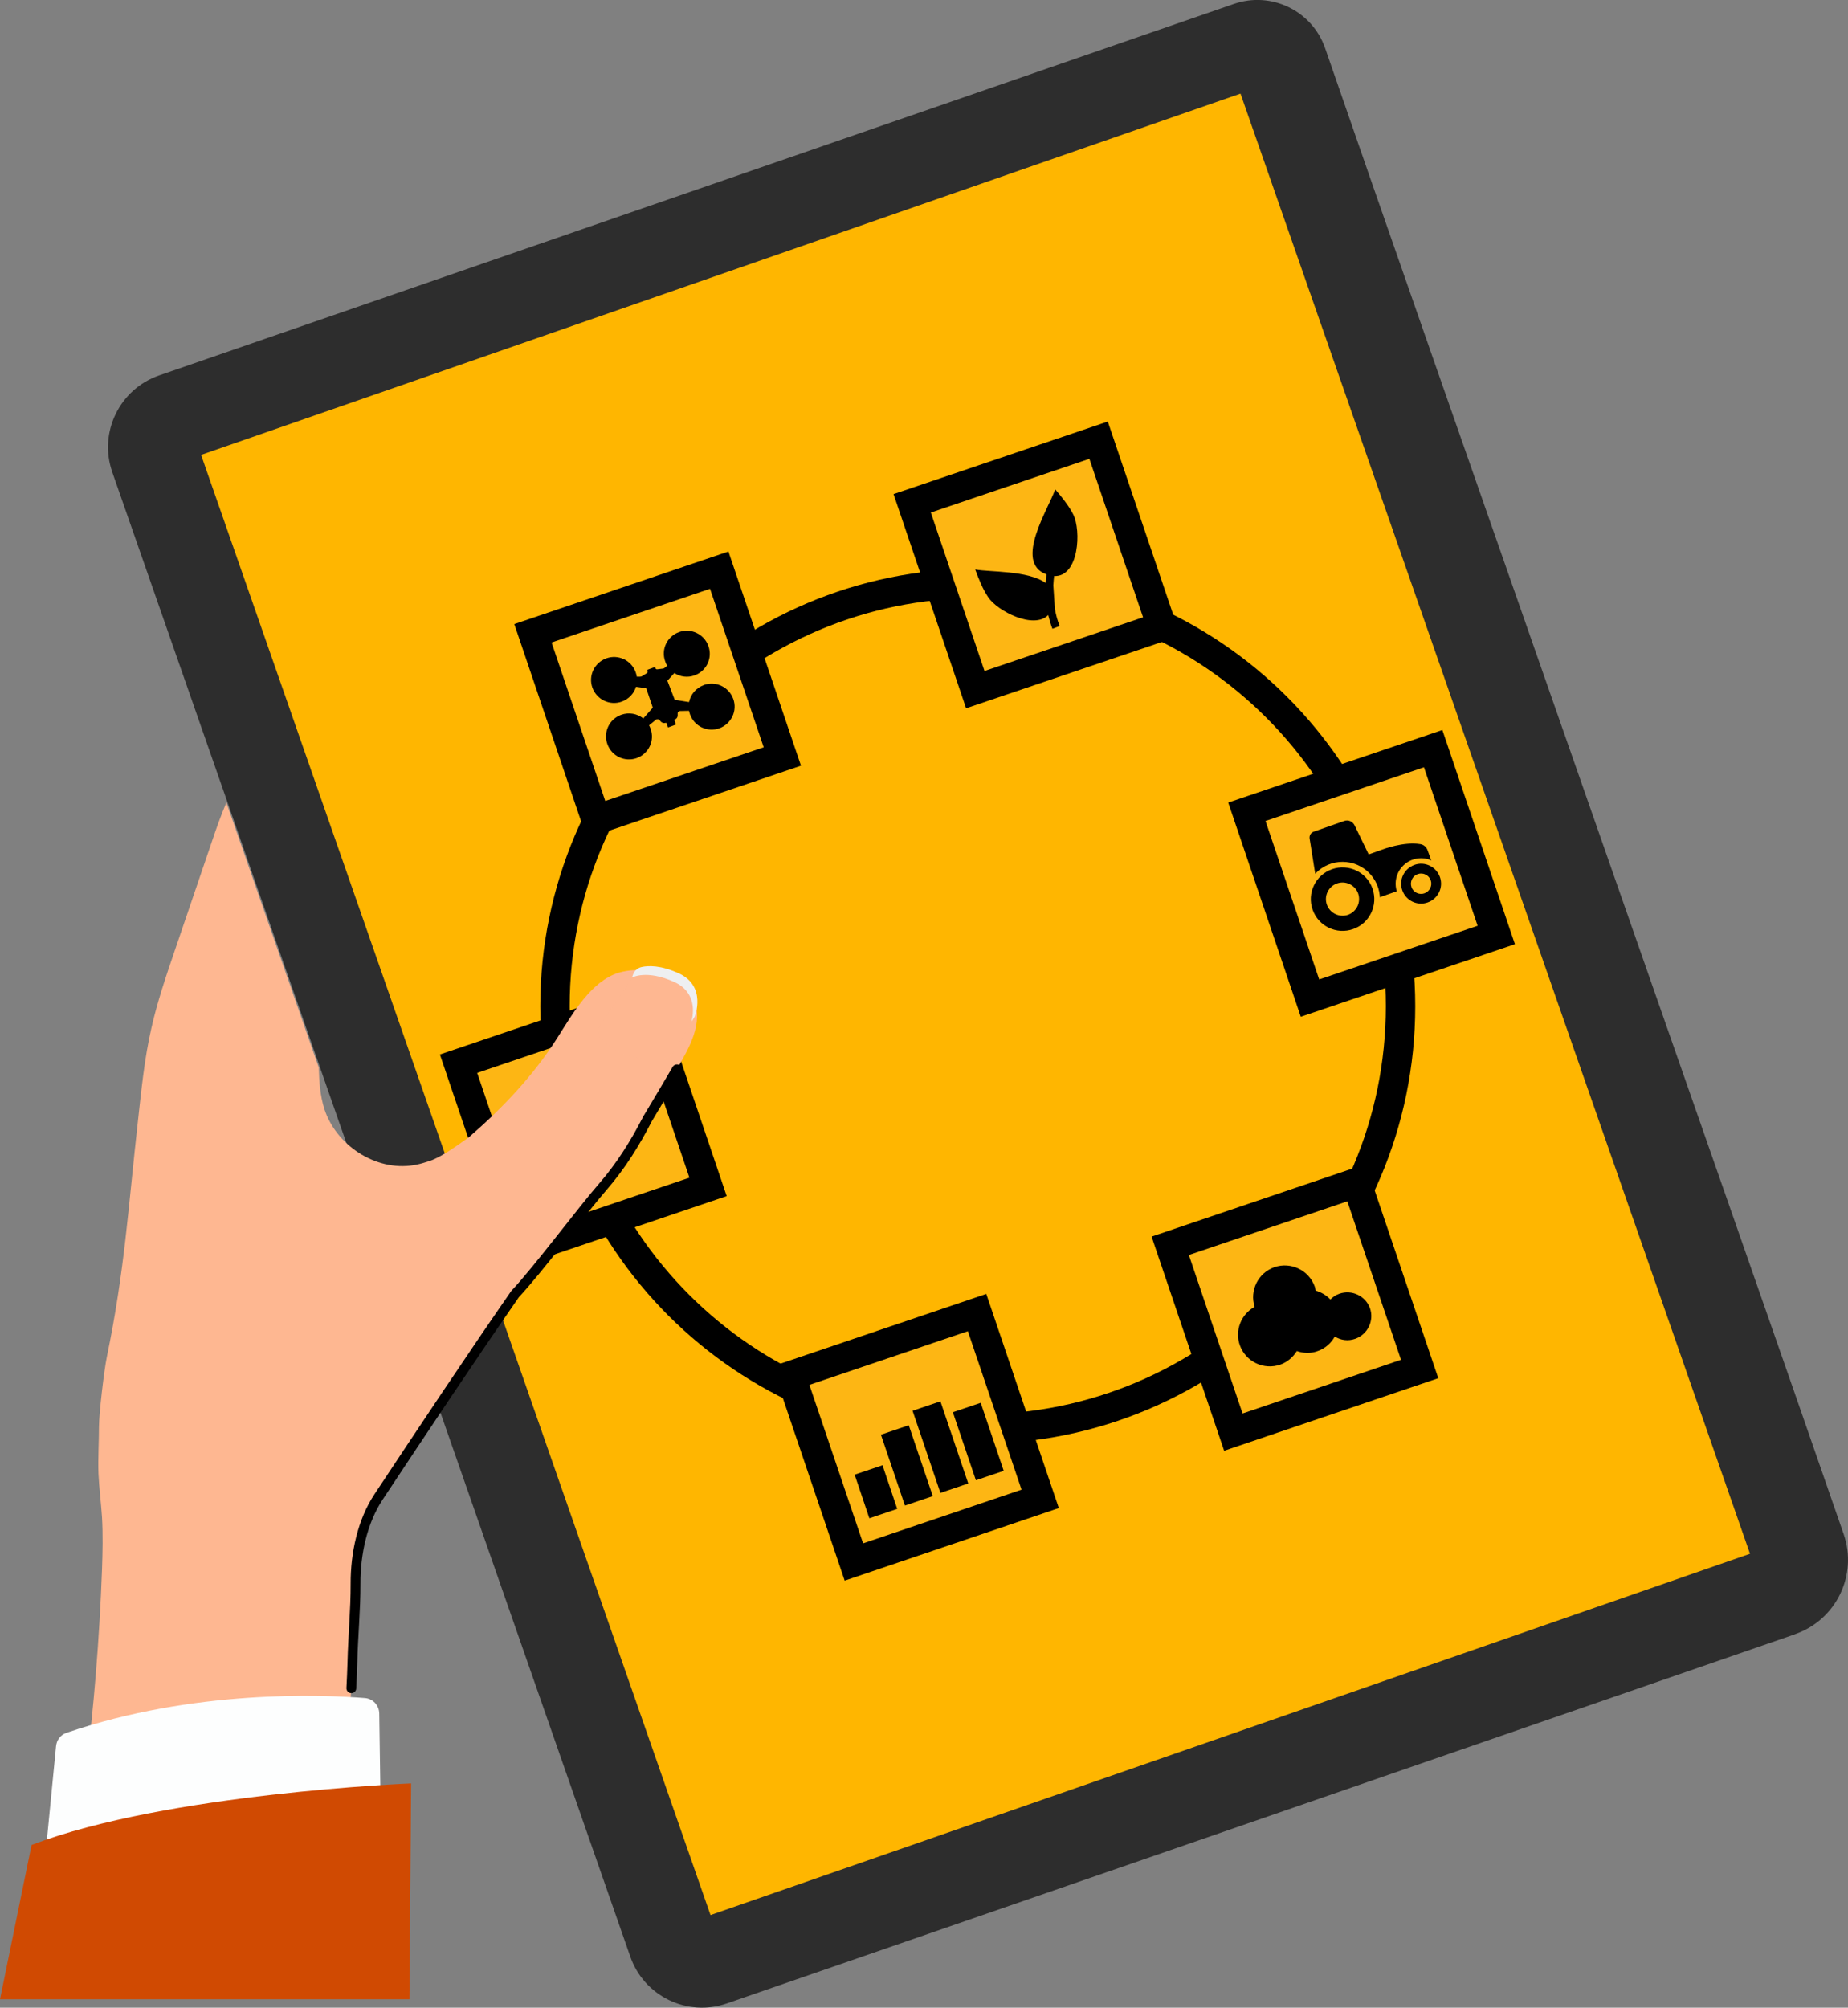
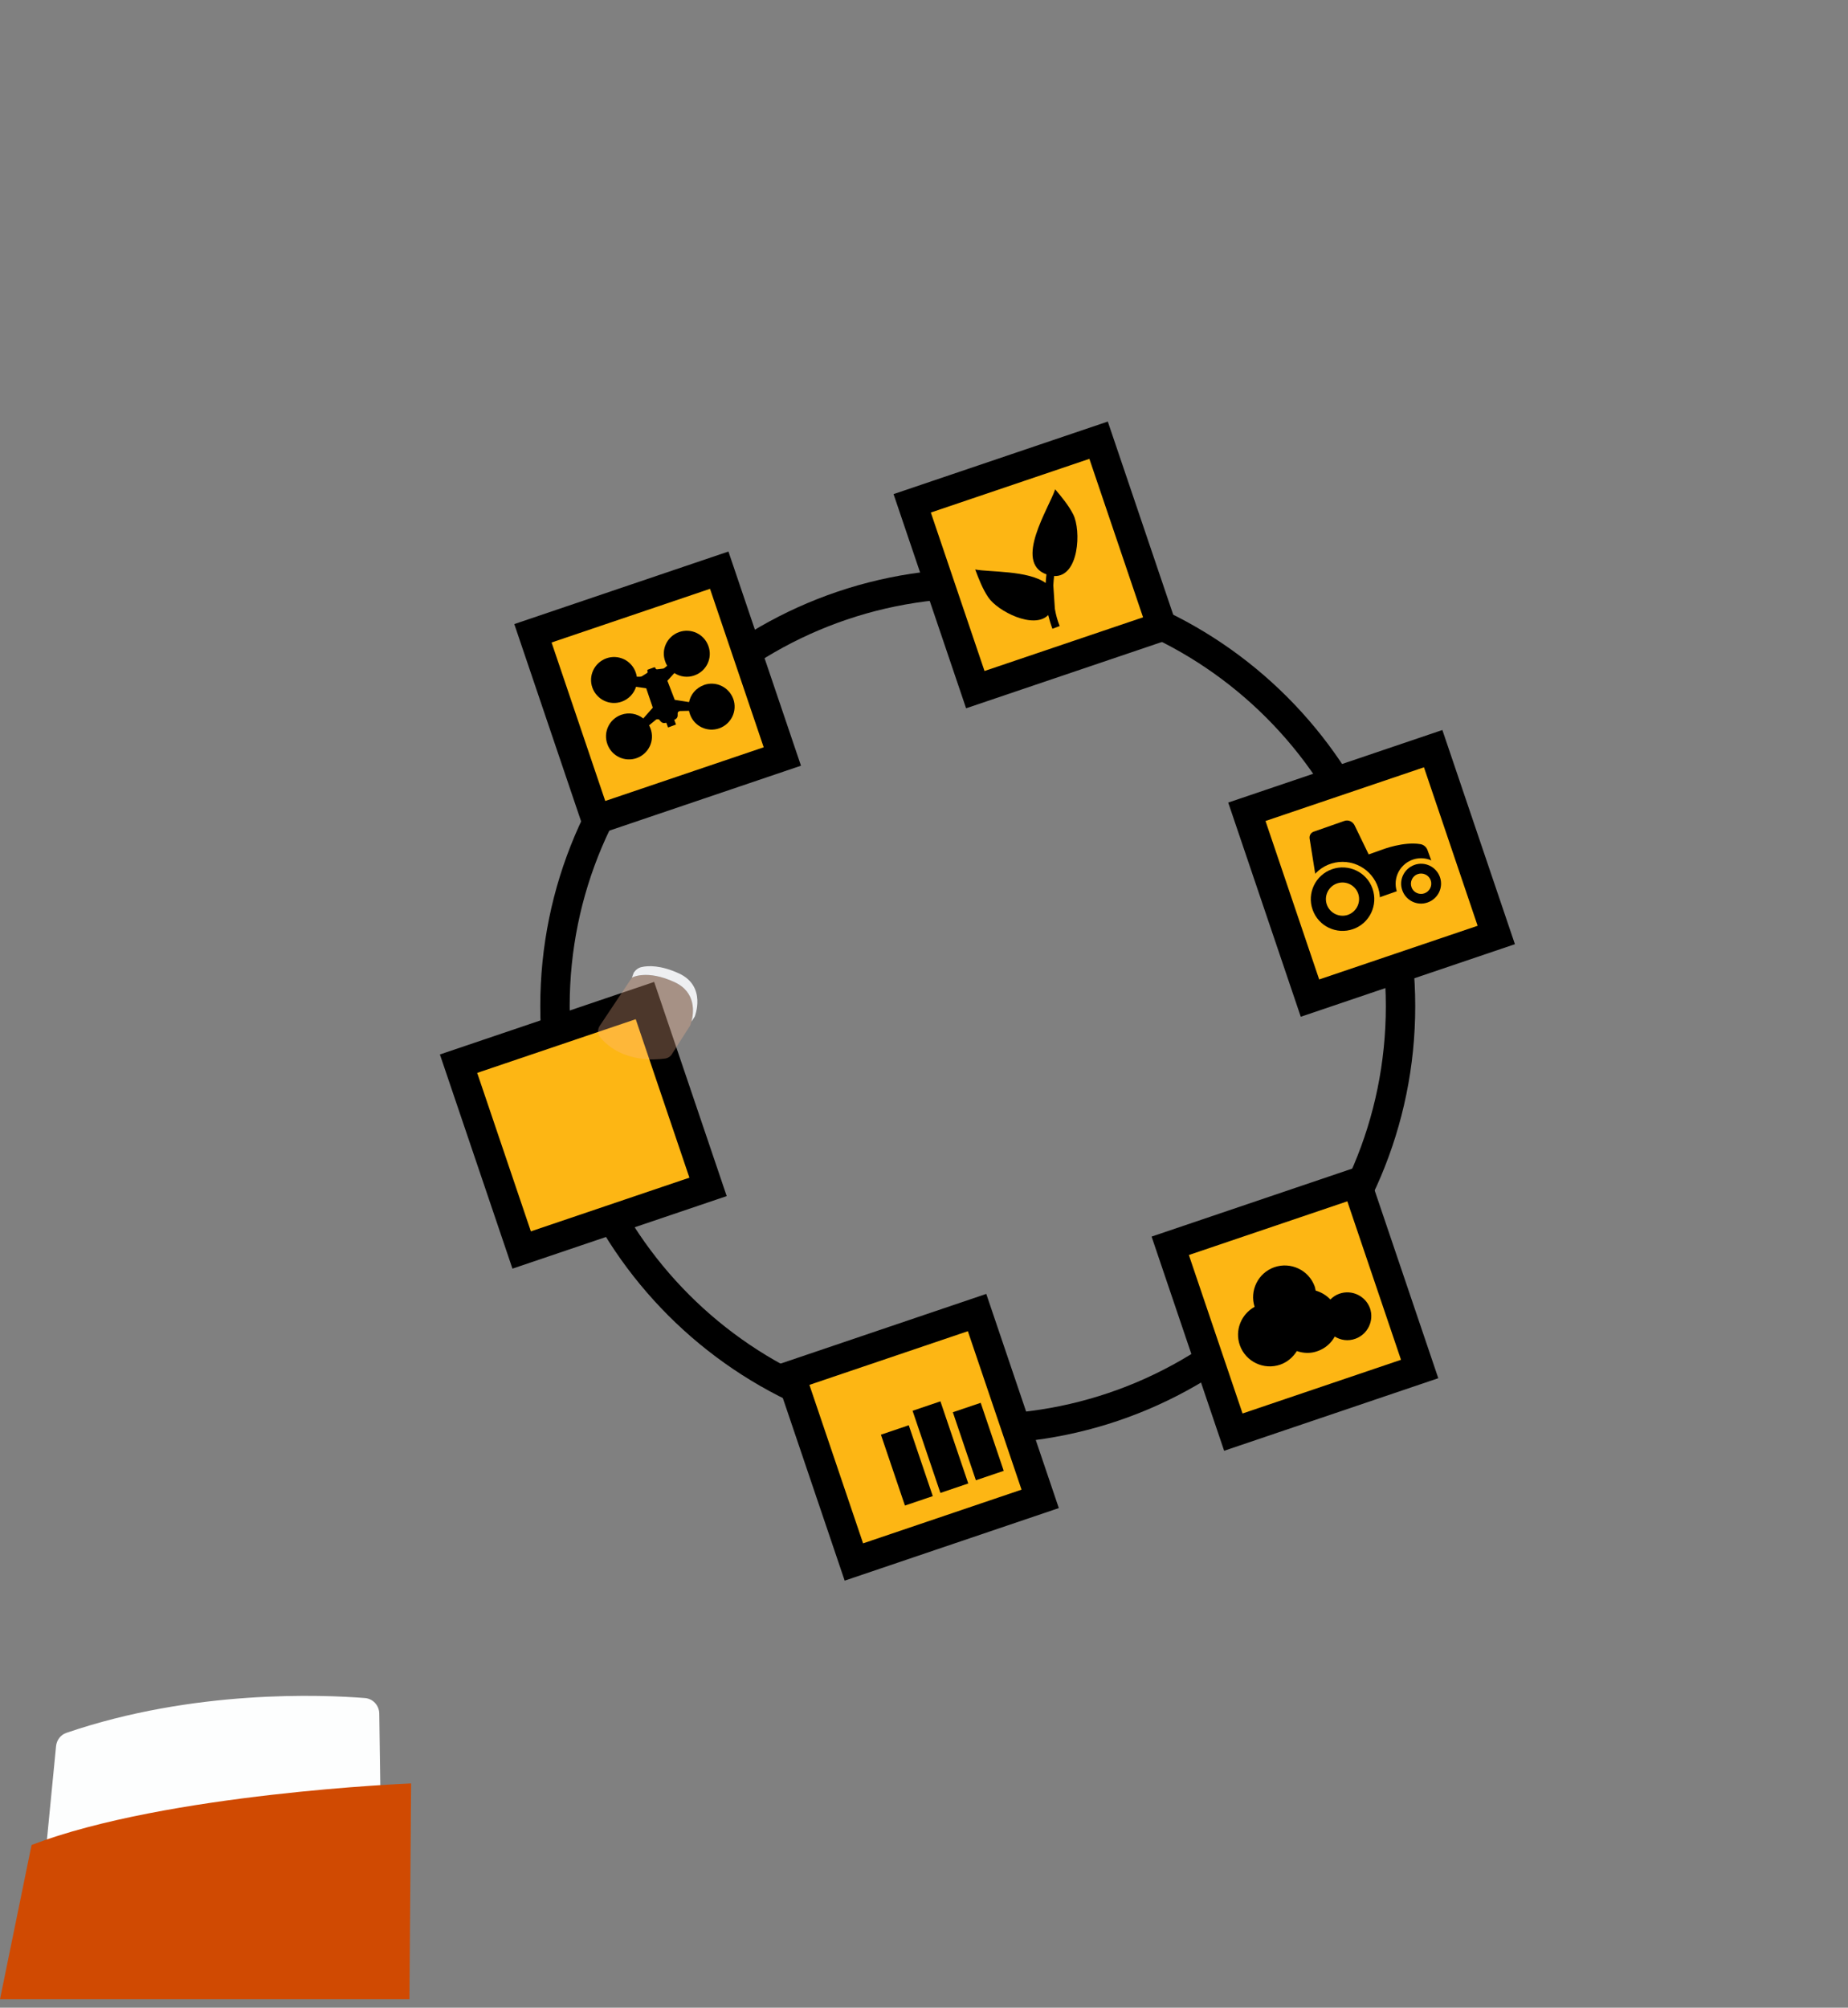
<svg xmlns="http://www.w3.org/2000/svg" viewBox="0 0 188.57 204.83">
  <rect x="0" y="0" width="188.57" height="204.83" fill="#808080" stroke="none" />
  <defs>
    <style>
      .cls-1 {
        fill: #eeeff1;
      }

      .cls-2 {
        fill: #feb791;
      }

      .cls-3 {
        mix-blend-mode: multiply;
        opacity: .3;
      }

      .cls-4 {
        stroke-linecap: round;
        stroke-linejoin: round;
      }

      .cls-4, .cls-5, .cls-6 {
        stroke: #000;
      }

      .cls-4, .cls-6 {
        fill: none;
      }

      .cls-7 {
        isolation: isolate;
      }

      .cls-8 {
        fill: #ffb600;
      }

      .cls-9, .cls-5 {
        fill: #fdb614;
      }

      .cls-10 {
        fill: #d04a02;
      }

      .cls-11 {
        fill: #2d2d2d;
      }

      .cls-5, .cls-6 {
        stroke-miterlimit: 10;
        stroke-width: 3px;
      }

      .cls-12 {
        fill: #fdfefe;
      }
    </style>
  </defs>
  <g class="cls-7">
    <g id="illustrations">
      <g>
-         <path class="cls-11" d="M183.17,166.73l-109.01,37.67c-4.04,1.4-8.45-.75-9.85-4.79L11.45,48.15c-1.4-4.04.75-8.45,4.79-9.85L125.91.4c3.82-1.32,7.99.7,9.31,4.53,10.02,29.01,42.45,121.35,52.91,151.59,1.44,4.19-.77,8.75-4.96,10.2Z" />
-         <path class="cls-8" d="M20.52,46.41l51.98,148.97,106.07-36.86L126.58,9.55,20.52,46.41Z" />
        <path class="cls-6" d="M99.77,145.8c23.82,0,43.14-19.32,43.14-43.14s-19.32-43.14-43.14-43.14-43.14,19.32-43.14,43.14,19.31,43.14,43.14,43.14Z" />
        <path class="cls-5" d="M73.39,58.17l-19.01,6.44,6.44,19.01,19.01-6.44-6.44-19.01Z" />
        <path class="cls-5" d="M112.1,44.91l-19.02,6.44,6.44,19.01,19.02-6.44-6.44-19.01Z" />
        <path class="cls-5" d="M99.7,133.91l-19.01,6.44,6.44,19.01,19.01-6.44-6.44-19.01Z" />
-         <path class="cls-6" d="M90.13,154.42l-1.5-4.45" />
        <path class="cls-6" d="M93.76,153.12l-2.45-7.23" />
        <path class="cls-6" d="M97.38,151.83l-2.84-8.38" />
        <path class="cls-6" d="M101,150.54l-2.35-6.94" />
        <path class="cls-5" d="M138.42,120.66l-19.01,6.44,6.44,19.01,19.01-6.44-6.44-19.01Z" />
        <path d="M139.8,133.49c-.45-1.27-1.85-1.95-3.13-1.5-.36.12-.67.34-.92.59-.41-.44-.93-.74-1.5-.91-.03-.13-.05-.27-.09-.4-.6-1.69-2.45-2.57-4.14-1.98-1.65.59-2.53,2.38-2,4.04-1.37.75-2.04,2.39-1.51,3.91.6,1.69,2.45,2.57,4.14,1.98.73-.26,1.3-.77,1.68-1.38.67.23,1.41.27,2.13,0,.77-.27,1.37-.81,1.74-1.48.61.38,1.36.49,2.09.23,1.27-.45,1.95-1.85,1.5-3.13h.01Z" />
        <path class="cls-5" d="M65.81,102.08l-19.02,6.44,6.44,19.01,19.02-6.44-6.44-19.01Z" />
        <path class="cls-5" d="M146.24,76.38l-19.01,6.44,6.44,19.01,19.01-6.44-6.44-19.01Z" />
-         <path class="cls-2" d="M70.24,100.98c-1.03-1.21-2.42-1.9-4.01-1.99-1.04-.06-2.1-.05-3.1.25-2.82.87-4.69,4.17-6.27,6.66-2.44,3.84-5.56,7.13-9.01,10.12-.2.14-.4.28-.59.42-.99.7-2,1.41-3.11,1.89-.11.04-.21.09-.32.12s-.22.07-.32.1c-.43.14-.87.26-1.33.33-3.86.62-7.9-2.04-9.09-5.76-.43-1.35-.52-2.77-.56-4.2l-9.43-27.04c-.58,1.36-1.07,2.76-1.54,4.16-1.25,3.67-2.5,7.34-3.75,11.01-.88,2.58-1.76,5.17-2.36,7.83-.71,3.1-1.02,6.28-1.37,9.45-1.01,8.99-1.35,15.27-3.18,24.12-.28,1.37-.79,5.68-.8,7.08,0,1.62-.11,3.23-.05,4.85.07,1.48.26,2.95.36,4.43.1,1.76.06,3.52,0,5.29-.26,7.1-.84,14.18-1.72,21.23l26.91-1.8c-.13-3.39.28-6.55.36-9.95.05-2.64.33-5.36.32-8.01-.02-3.03.68-6.34,2.35-8.87,4.59-6.92,9.2-13.85,13.92-20.68,2.28-2.41,6.79-8.46,8.94-10.93,1.84-2.11,3.31-4.47,4.58-6.96,1.17-1.93,2.34-3.87,3.45-5.84.64-1.14,1.26-2.32,1.51-3.61.24-1.29.05-2.72-.8-3.72h.01Z" />
-         <path class="cls-4" d="M35.85,172.24c.04-.88.09-1.76.11-2.66.06-2.64.33-5.36.32-8.01-.01-3.03.68-6.34,2.36-8.87,4.59-6.92,9.19-13.85,13.92-20.68,2.28-2.41,6.79-8.46,8.94-10.93,1.84-2.11,3.31-4.47,4.58-6.95.83-1.38,2.19-3.66,2.99-5.04" />
        <g class="cls-3">
          <path class="cls-2" d="M67.28,108.05s-3.76.5-6.03-2.21c-.27-.33-.3-.81-.06-1.17l3.29-4.93s1.49-.86,4.35.46c2.86,1.32,1.6,4.42,1.6,4.42l-1.87,2.93c-.15.25-.42.41-.71.45l-.57.06Z" />
        </g>
        <path class="cls-1" d="M69.28,99.31c-1.86-.85-3.13-.8-3.8-.65-.34.07-.62.29-.81.57l-.19.51s1.49-.86,4.35.46c2.25,1.04,1.95,3.17,1.73,4.03l.33-.51s1.25-3.09-1.61-4.41h0Z" />
        <path class="cls-12" d="M38.83,183.88l-.13-9.07c-.02-.83-.65-1.51-1.47-1.57-4.29-.34-17.45-.9-30.45,3.55-.59.2-1,.73-1.06,1.36l-1.04,10.66,34.16-4.93h-.01Z" />
        <path class="cls-10" d="M41.78,203.98l.17-22.03s-24.95,1-38.73,6.28l-3.22,15.74h41.78Z" />
        <path d="M71.81,69.9c-.8.29-1.34.96-1.5,1.73l-1.46-.23-.75-1.95.71-.78c.59.38,1.36.5,2.07.23,1.22-.44,1.85-1.78,1.4-3-.44-1.22-1.78-1.85-3-1.41-1.22.45-1.85,1.78-1.4,3,.05.16.12.3.2.43l-.25.21c-.06.05-.14.09-.22.09l-.58.07s-.11-.02-.13-.08l-.03-.08s-.06-.07-.11-.05l-.33.12-.33.12s-.07.06-.05.11l.03.08c.02.05,0,.12-.05.15l-.49.31c-.07.05-.15.07-.23.07h-.33c-.03-.16-.06-.31-.12-.46-.44-1.22-1.78-1.85-3-1.41-1.22.45-1.85,1.78-1.41,3,.45,1.22,1.79,1.85,3,1.41.72-.26,1.24-.84,1.45-1.51l1.04.15.67,1.98-.97,1.1c-.62-.49-1.46-.66-2.26-.37-1.22.44-1.85,1.78-1.4,3,.44,1.22,1.78,1.85,3,1.41,1.22-.45,1.85-1.78,1.4-3-.04-.12-.09-.23-.15-.34l.71-.58s.05-.03.09-.04h.09s.11,0,.15.05l.14.17c.11.13.28.2.45.16l.13-.02.18.48.81-.3-.18-.48.11-.05c.15-.08.25-.24.24-.41v-.22c0-.05.02-.11.07-.14l.08-.05s.05-.03.09-.03l.92-.02c.02.12.05.24.1.37.44,1.22,1.78,1.85,3,1.41,1.22-.45,1.85-1.78,1.41-3-.45-1.22-1.79-1.85-3-1.41h-.01Z" />
        <path d="M107.56,58.77c2.55.11,2.78-4.66,1.95-6.29-.48-.94-1.16-1.75-1.84-2.56-.6,1.86-4.29,7.46-.89,8.68-.03.25-.06.55-.08.88-1.78-1.3-5.78-1.1-7.19-1.38.37.98.75,1.98,1.34,2.85.94,1.4,4.64,3.3,6.11,1.8.11.45.25.92.43,1.4l.37-.14.37-.14c-.24-.59-.39-1.18-.49-1.75l-.16-2.4c.02-.36.05-.68.08-.95h0Z" />
        <path d="M145.99,87.63l-.32-.88c-.11-.33-.4-.58-.75-.63-1.71-.28-3.85.55-3.85.55l-1.41.5-1.44-2.97c-.2-.4-.65-.59-1.06-.44l-3.11,1.09c-.29.1-.46.39-.42.69l.55,3.45.26,1.3,5.66,1.49,6.58-2.31-.69-1.84h0Z" />
        <path class="cls-9" d="M136.99,95.55c2.11,0,3.82-1.71,3.82-3.81s-1.71-3.81-3.82-3.81-3.81,1.71-3.81,3.81,1.71,3.81,3.81,3.81Z" />
        <path d="M135.92,88.68c-1.69.59-2.58,2.45-1.98,4.13.59,1.69,2.44,2.57,4.13,1.98,1.69-.59,2.57-2.45,1.98-4.13-.59-1.69-2.45-2.57-4.13-1.98ZM137.56,93.33c-.89.31-1.86-.16-2.17-1.04-.31-.88.16-1.85,1.04-2.16.88-.31,1.85.16,2.16,1.04.3.88-.16,1.85-1.04,2.16h.01Z" />
        <path class="cls-9" d="M145.01,92.76c1.44,0,2.6-1.17,2.6-2.6s-1.16-2.6-2.6-2.6-2.6,1.17-2.6,2.6,1.16,2.6,2.6,2.6Z" />
        <path d="M144.33,88.24c-1.05.38-1.62,1.53-1.24,2.59.37,1.06,1.53,1.62,2.59,1.24,1.07-.38,1.62-1.53,1.25-2.59-.38-1.06-1.54-1.62-2.6-1.24ZM145.35,91.14c-.53.19-1.14-.09-1.32-.63-.19-.54.09-1.14.63-1.33.54-.19,1.14.09,1.33.63.19.54-.1,1.14-.64,1.33Z" />
      </g>
    </g>
  </g>
</svg>